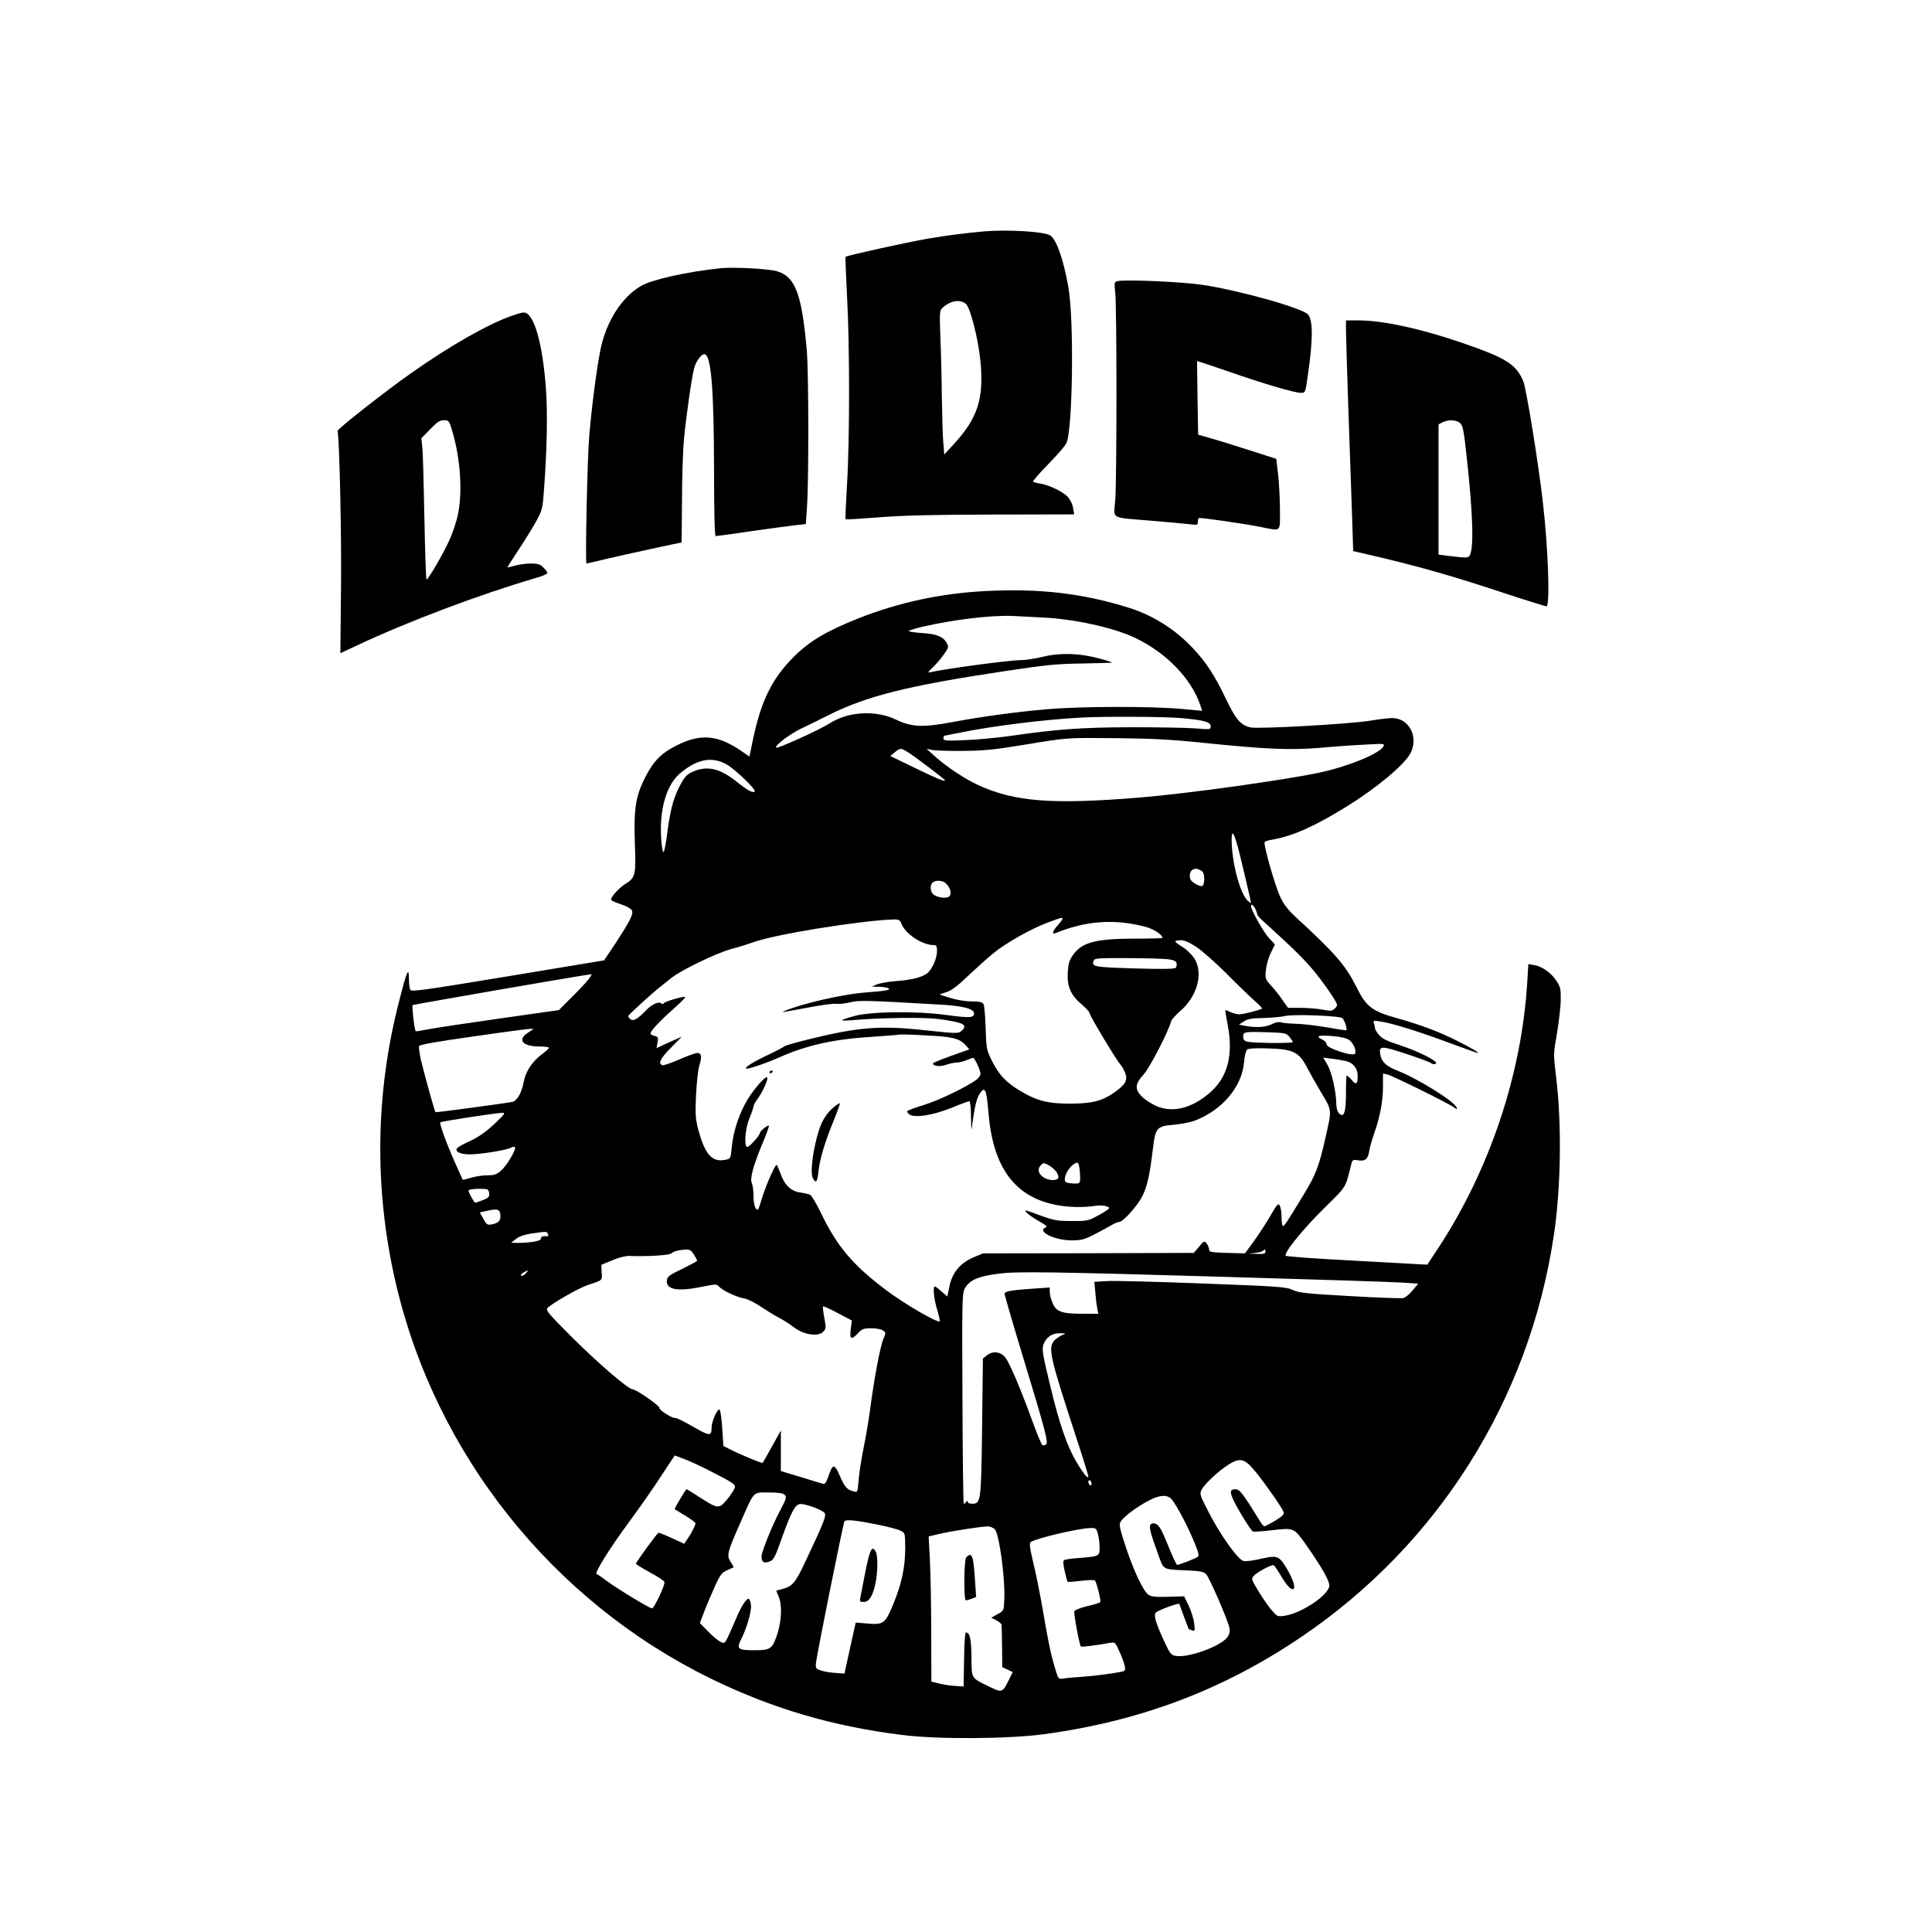
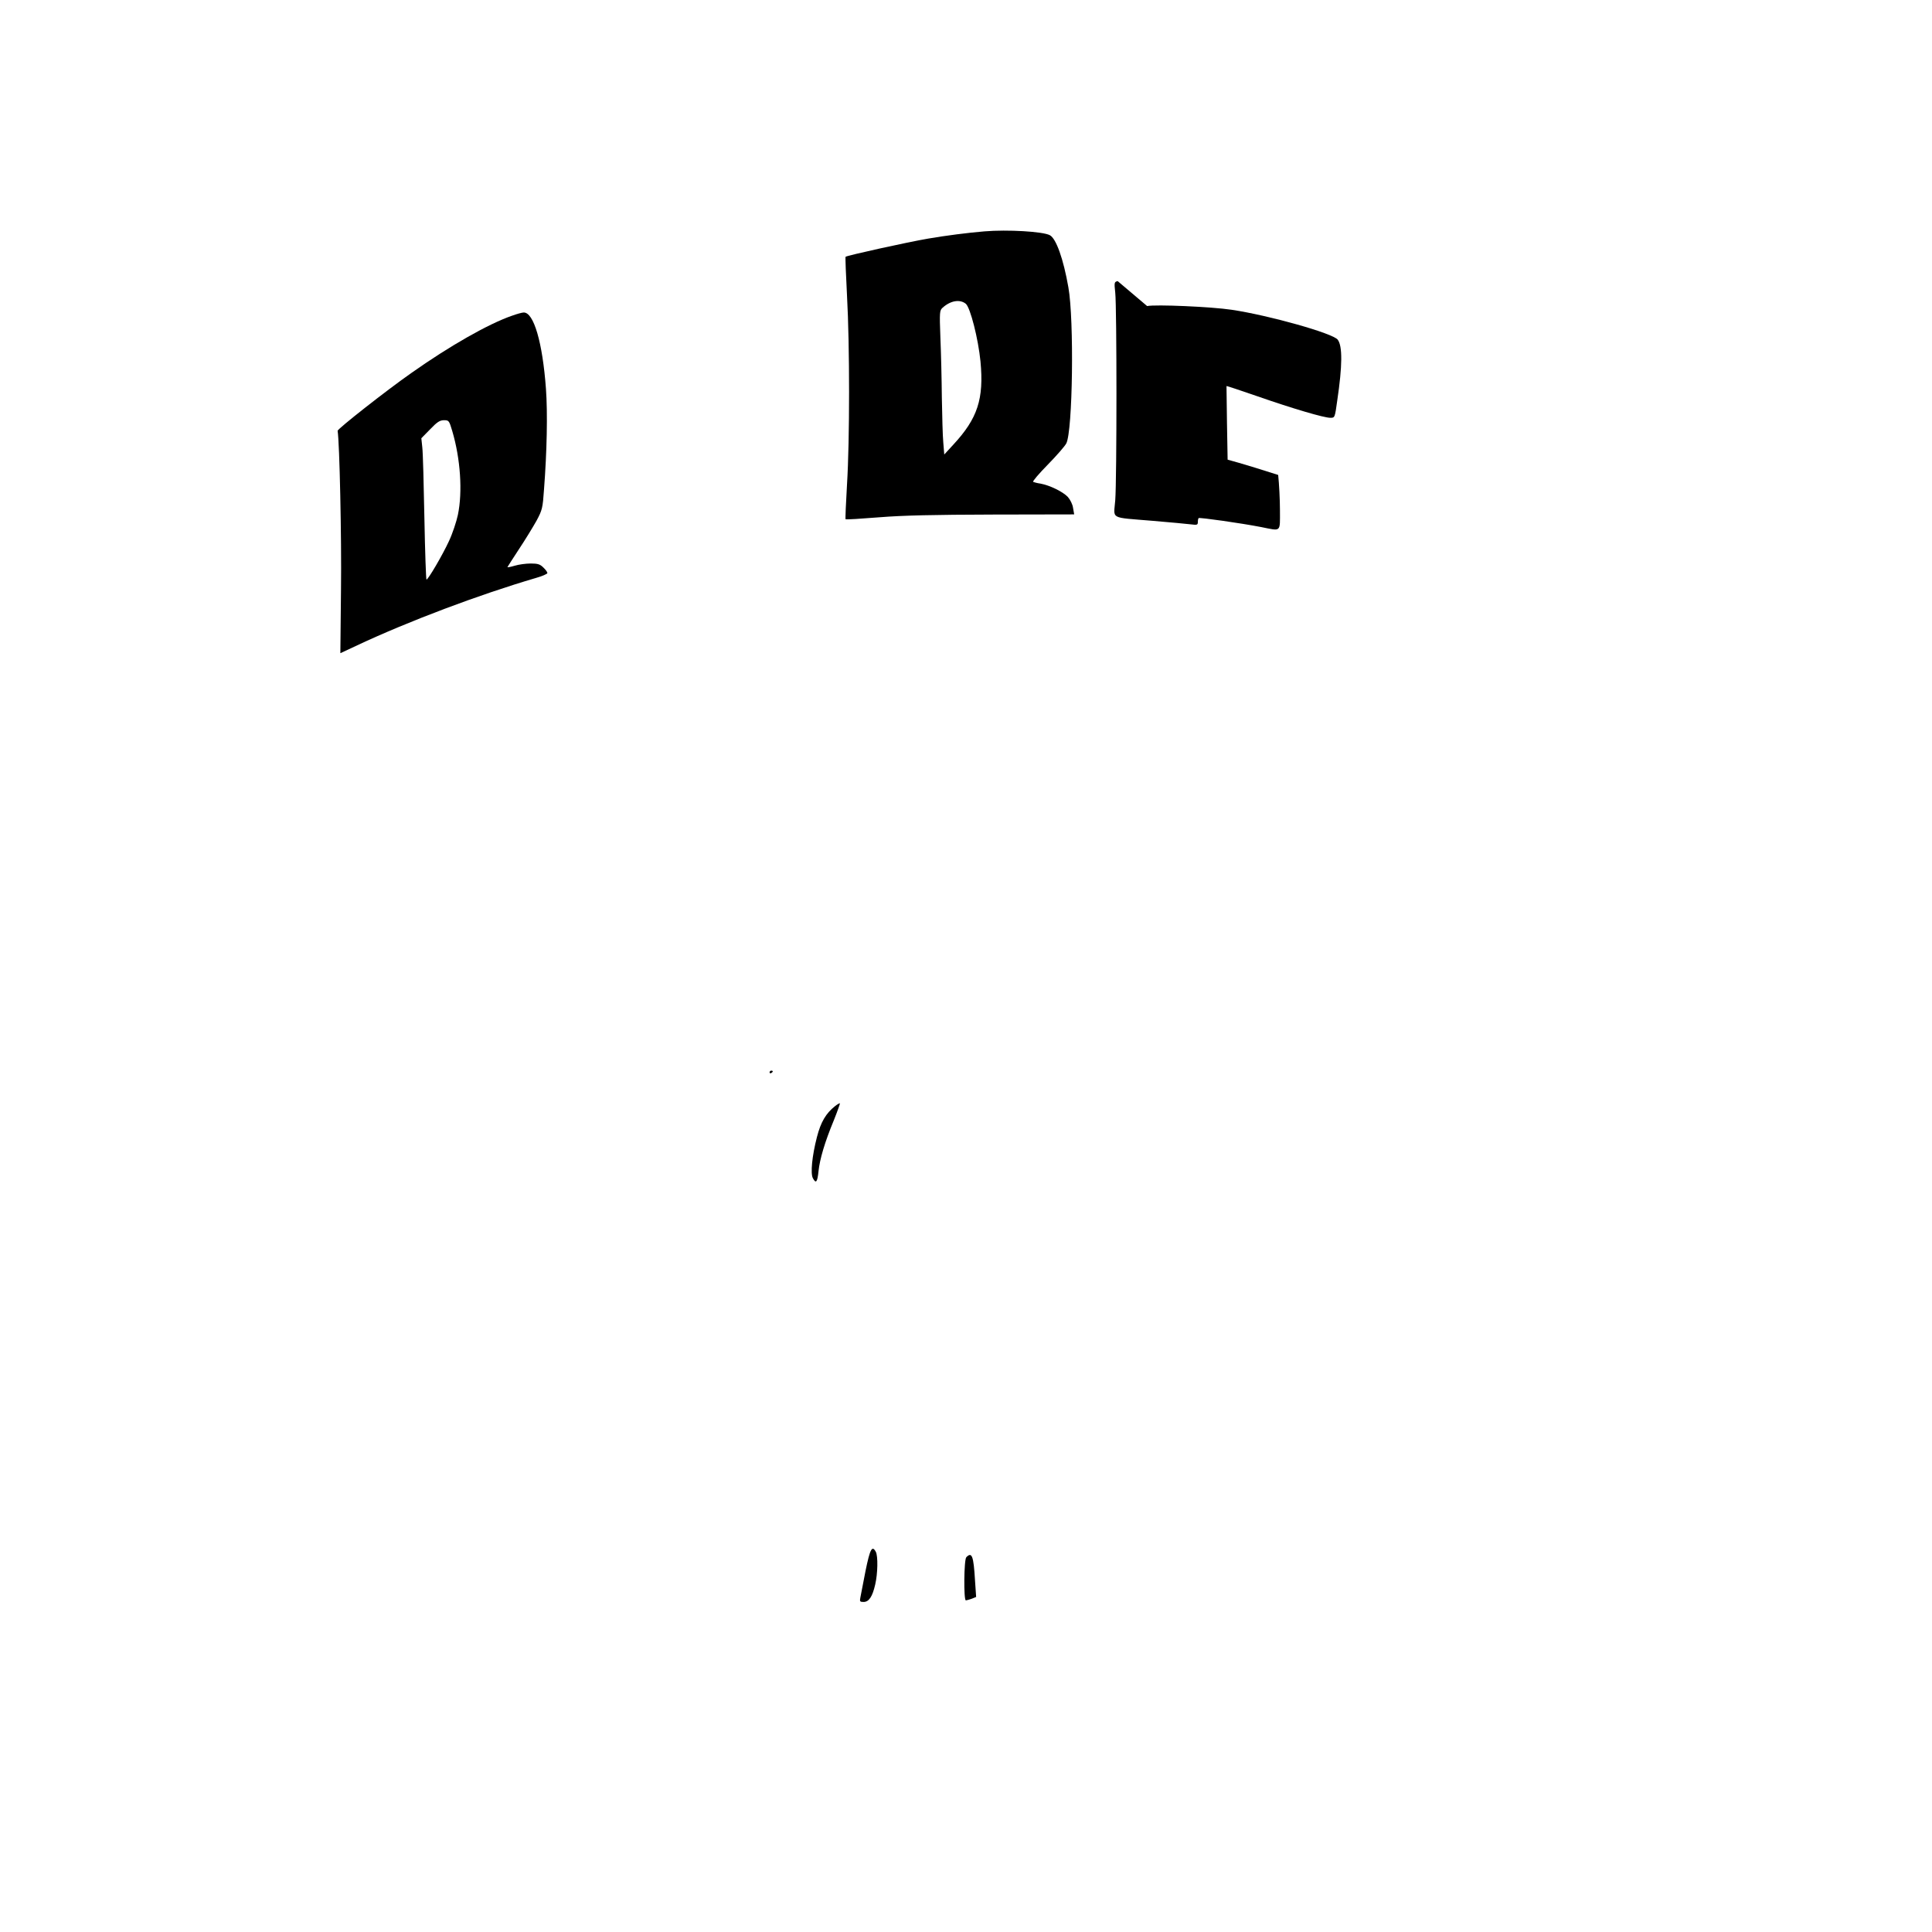
<svg xmlns="http://www.w3.org/2000/svg" version="1.0" width="1200pt" height="1200pt" viewBox="0 0 1200 1200" preserveAspectRatio="xMidYMid meet">
  <g transform="translate(0,1200) scale(0.1,-0.1)" fill="#000000" stroke="none">
    <path d="M6115 10563 c-99 -8 -240 -26 -350 -45 -124 -21 -505 -105 -513 -113 -2 -2 2 -111 9 -242 17 -307 17 -899 0 -1171 -7 -117 -11 -215 -9 -217 2 -3 96 3 209 12 149 12 340 16 707 17 l504 1 -7 40 c-3 23 -18 52 -33 69 -31 32 -110 71 -168 82 -22 3 -43 9 -47 11 -5 3 36 51 91 107 55 56 107 116 115 132 40 77 49 767 13 969 -31 177 -76 303 -115 324 -42 23 -263 36 -406 24z m-116 -450 c28 -24 77 -217 91 -358 22 -233 -18 -354 -168 -516 l-57 -62 -6 74 c-4 41 -7 166 -9 279 -1 113 -5 281 -9 373 -6 160 -5 169 14 186 49 44 107 54 144 24z" />
-     <path d="M4475 10334 c-214 -23 -425 -70 -495 -111 -119 -70 -215 -221 -250 -393 -22 -105 -54 -349 -70 -535 -12 -133 -26 -795 -17 -795 3 0 63 14 134 31 102 24 446 99 456 99 1 0 2 118 3 263 0 144 6 318 13 387 14 141 47 377 62 431 10 42 44 89 63 89 43 0 60 -205 61 -722 0 -257 4 -408 10 -408 5 0 102 13 215 30 113 16 237 33 275 37 l70 8 7 100 c12 167 11 841 -1 980 -31 349 -71 456 -184 490 -52 16 -270 27 -352 19z" />
-     <path d="M6942 10254 c-21 -5 -22 -8 -15 -72 10 -90 10 -1160 0 -1289 -9 -121 -40 -105 233 -128 107 -9 214 -19 238 -22 37 -5 42 -3 42 14 0 11 2 22 5 25 6 5 262 -31 390 -56 125 -25 115 -34 115 104 0 65 -5 164 -11 220 l-12 100 -171 55 c-94 30 -203 64 -243 75 l-71 20 -4 228 c-2 125 -3 228 -3 229 1 2 86 -27 191 -63 224 -78 415 -134 454 -134 28 0 28 0 43 108 32 215 33 337 3 377 -28 39 -425 151 -659 186 -127 19 -473 34 -525 23z" />
+     <path d="M6942 10254 c-21 -5 -22 -8 -15 -72 10 -90 10 -1160 0 -1289 -9 -121 -40 -105 233 -128 107 -9 214 -19 238 -22 37 -5 42 -3 42 14 0 11 2 22 5 25 6 5 262 -31 390 -56 125 -25 115 -34 115 104 0 65 -5 164 -11 220 c-94 30 -203 64 -243 75 l-71 20 -4 228 c-2 125 -3 228 -3 229 1 2 86 -27 191 -63 224 -78 415 -134 454 -134 28 0 28 0 43 108 32 215 33 337 3 377 -28 39 -425 151 -659 186 -127 19 -473 34 -525 23z" />
    <path d="M3180 10039 c-147 -51 -386 -187 -624 -355 -156 -109 -461 -349 -459 -360 12 -70 25 -668 21 -982 l-4 -399 105 49 c318 149 755 314 1109 418 39 11 72 25 72 31 0 5 -11 21 -25 34 -20 20 -34 25 -78 25 -30 0 -75 -6 -101 -14 -26 -8 -46 -11 -44 -8 2 4 34 54 72 112 38 57 86 136 108 175 36 67 39 79 47 196 18 234 23 473 12 624 -21 288 -76 477 -139 474 -9 0 -42 -9 -72 -20z m-371 -716 c51 -172 65 -377 35 -521 -9 -42 -33 -115 -55 -162 -41 -89 -130 -240 -140 -240 -3 0 -9 172 -13 382 -4 210 -9 407 -13 439 l-6 57 55 56 c43 45 60 56 86 56 30 0 32 -3 51 -67z" />
-     <path d="M8360 9953 c0 -32 7 -256 15 -498 8 -242 19 -539 23 -659 l7 -219 160 -37 c261 -62 484 -126 769 -221 148 -49 271 -87 273 -85 21 21 8 367 -23 637 -28 251 -104 717 -123 762 -45 105 -106 143 -375 236 -259 89 -497 141 -648 141 l-78 0 0 -57z m708 -580 c18 -16 24 -44 41 -203 41 -370 47 -587 17 -624 -9 -11 -27 -11 -101 -2 l-90 11 0 405 0 404 25 13 c36 18 84 16 108 -4z" />
-     <path d="M6125 8329 c-279 -14 -541 -70 -794 -170 -198 -79 -303 -141 -401 -239 -135 -135 -203 -273 -254 -517 l-21 -102 -57 39 c-142 95 -247 104 -391 32 -100 -49 -149 -100 -201 -203 -58 -115 -70 -195 -63 -402 8 -201 4 -219 -57 -256 -46 -29 -100 -91 -89 -102 5 -5 33 -17 63 -27 29 -9 58 -25 64 -35 13 -21 -9 -66 -105 -212 l-67 -100 -597 -99 c-497 -82 -599 -97 -606 -85 -5 8 -9 39 -9 69 -1 77 -12 53 -59 -131 -150 -576 -158 -1168 -25 -1749 245 -1067 972 -1983 1959 -2466 383 -187 758 -297 1195 -351 221 -27 650 -24 870 5 603 81 1121 277 1609 609 845 574 1408 1469 1561 2483 46 300 51 699 15 994 -17 138 -17 139 6 270 12 72 23 165 23 207 1 66 -2 81 -27 117 -32 50 -91 91 -139 98 l-35 6 -7 -113 c-35 -575 -235 -1170 -558 -1659 l-63 -95 -40 2 c-22 1 -218 12 -435 24 -217 11 -399 25 -404 29 -15 15 104 163 238 295 140 138 132 124 166 262 10 41 11 42 45 36 45 -7 62 7 70 60 4 23 18 73 32 112 35 101 53 195 53 287 l0 80 28 -6 c32 -8 376 -177 411 -203 19 -14 23 -14 19 -3 -12 38 -239 179 -368 230 -69 27 -98 54 -106 97 -11 59 2 59 158 8 78 -26 147 -51 153 -56 11 -11 35 -12 35 -1 -1 17 -118 75 -219 108 -86 28 -116 42 -136 66 -14 16 -25 36 -25 43 0 7 -3 21 -7 31 -6 15 -1 16 43 9 71 -10 246 -65 433 -135 89 -33 165 -60 169 -60 14 0 -41 32 -135 79 -105 53 -223 97 -366 137 -154 43 -190 70 -249 188 -70 140 -132 212 -382 442 -47 44 -74 79 -95 125 -32 68 -105 325 -96 339 3 5 24 11 48 15 125 21 266 84 467 209 185 115 355 258 391 328 52 101 -9 218 -114 218 -20 0 -81 -7 -134 -16 -138 -22 -696 -53 -747 -42 -61 14 -91 50 -155 184 -67 140 -118 218 -198 304 -109 118 -249 207 -398 254 -285 90 -555 122 -890 105z m345 -164 c203 -9 451 -64 585 -129 191 -93 341 -248 399 -412 l13 -39 -131 12 c-187 17 -627 16 -831 -2 -196 -17 -402 -45 -595 -81 -176 -33 -249 -30 -344 16 -126 61 -298 51 -413 -23 -60 -39 -325 -159 -332 -151 -12 12 86 86 158 120 42 20 114 55 161 79 241 122 496 186 1111 278 251 38 320 44 474 46 99 2 181 4 183 6 2 1 -34 13 -80 25 -122 33 -243 37 -349 11 -48 -12 -109 -21 -136 -21 -72 0 -481 -55 -568 -76 -14 -4 -10 4 16 28 20 18 51 55 70 81 32 46 33 50 18 75 -21 38 -63 55 -152 60 -42 3 -79 8 -82 12 -2 4 37 16 88 28 198 45 425 72 562 66 39 -2 117 -6 175 -9z m865 -625 c145 -13 185 -24 185 -52 0 -19 -4 -20 -97 -12 -54 4 -233 7 -398 7 -308 -1 -459 -12 -750 -54 -77 -11 -202 -23 -277 -26 -124 -5 -138 -4 -138 11 0 9 2 16 4 16 2 0 48 9 102 20 193 40 522 81 749 93 148 8 511 6 620 -3z m140 -154 c389 -40 540 -46 723 -31 86 8 213 17 280 20 121 7 124 7 114 -12 -24 -44 -219 -124 -397 -162 -222 -47 -823 -131 -1120 -155 -540 -44 -774 -26 -1000 78 -84 39 -200 116 -270 180 l-50 45 35 -7 c19 -4 105 -7 190 -6 128 1 194 7 375 37 284 47 264 45 590 42 213 -2 340 -9 530 -29z m-1836 -58 c41 -25 231 -169 231 -175 0 -10 -54 12 -193 80 l-147 71 27 23 c35 28 38 28 82 1z m-1124 -77 c53 -31 183 -156 173 -167 -12 -11 -45 6 -114 62 -108 86 -191 102 -285 54 -28 -15 -44 -35 -73 -93 -37 -75 -56 -154 -75 -306 -6 -47 -15 -89 -19 -93 -5 -5 -12 30 -15 79 -13 180 31 335 114 407 107 92 202 110 294 57z m3169 -496 c14 -45 86 -352 86 -363 0 -3 -8 3 -19 12 -49 45 -101 240 -101 381 0 58 11 49 34 -30z m-216 -168 c16 -13 16 -83 -1 -90 -8 -3 -28 4 -45 15 -24 15 -32 27 -32 48 0 44 38 58 78 27z m-1593 -74 c28 -27 38 -64 22 -80 -17 -17 -80 -8 -102 14 -18 18 -19 55 -3 71 17 17 64 15 83 -5z m1923 -160 c6 -15 12 -30 12 -35 0 -4 19 -25 43 -46 178 -162 220 -203 280 -270 38 -42 93 -115 124 -161 55 -83 55 -83 36 -103 -18 -18 -26 -19 -78 -9 -32 6 -94 11 -137 11 l-78 0 -33 47 c-17 26 -49 66 -71 90 -38 42 -39 45 -33 100 3 30 17 79 31 106 l25 51 -39 42 c-33 36 -110 173 -110 196 0 17 16 6 28 -19z m-1198 -59 c0 -4 -13 -22 -30 -41 -34 -38 -39 -59 -12 -48 187 76 364 89 555 39 50 -13 107 -49 107 -69 0 -3 -75 -5 -167 -5 -249 0 -335 -23 -390 -104 -22 -30 -28 -53 -31 -107 -5 -86 19 -141 87 -198 26 -22 48 -46 48 -53 0 -15 167 -293 192 -320 9 -9 23 -33 30 -53 16 -44 2 -70 -60 -115 -81 -58 -141 -74 -279 -75 -142 0 -210 17 -316 81 -85 51 -130 99 -172 183 -35 71 -36 78 -40 205 -2 72 -8 139 -13 149 -8 13 -23 17 -73 17 -37 0 -93 9 -132 21 l-69 22 44 15 c32 10 72 41 135 102 50 47 119 109 153 137 77 64 240 156 341 193 82 31 92 33 92 24z m-1000 -34 c26 -63 129 -130 199 -130 17 0 21 -6 21 -35 0 -43 -23 -101 -53 -133 -27 -29 -99 -49 -205 -56 -46 -4 -98 -13 -115 -20 l-32 -14 45 -1 c25 -1 51 -5 59 -10 16 -10 -17 -16 -149 -26 -100 -7 -292 -47 -414 -85 -54 -17 -96 -33 -95 -35 2 -2 72 10 154 26 83 16 163 27 178 24 15 -2 54 1 86 9 59 14 95 13 546 -13 156 -8 225 -26 225 -56 0 -27 -29 -29 -174 -9 -186 25 -467 22 -570 -7 -38 -10 -72 -21 -75 -25 -3 -4 28 -4 69 0 177 15 437 18 525 7 162 -21 190 -36 146 -75 -18 -16 -30 -16 -217 4 -287 32 -422 21 -734 -56 -80 -20 -147 -39 -150 -44 -3 -4 -45 -26 -95 -50 -94 -44 -150 -79 -141 -87 6 -7 125 33 203 68 170 76 337 114 575 129 90 6 168 12 173 14 6 2 80 0 166 -5 165 -8 207 -18 247 -61 l23 -26 -113 -40 c-62 -22 -113 -43 -113 -47 0 -17 43 -22 80 -9 22 8 52 14 66 14 15 0 43 7 62 15 20 8 39 15 41 15 10 0 46 -79 46 -99 0 -11 -12 -28 -27 -39 -67 -47 -227 -124 -318 -153 -55 -17 -104 -35 -108 -39 -5 -4 0 -14 12 -22 33 -23 143 -6 261 41 55 23 105 41 110 41 6 0 11 -41 11 -97 2 -94 2 -96 9 -38 13 97 26 153 44 180 34 52 43 32 56 -120 30 -369 192 -556 502 -580 45 -4 110 -2 143 3 38 6 69 6 85 0 25 -9 25 -10 5 -25 -11 -8 -42 -27 -70 -41 -45 -24 -60 -27 -150 -26 -89 0 -111 4 -200 37 -95 35 -98 36 -75 12 14 -13 49 -37 78 -53 38 -21 49 -31 38 -35 -61 -24 53 -81 159 -81 61 0 80 5 141 36 39 20 86 46 105 57 19 12 41 21 50 21 24 0 113 99 144 160 30 59 47 136 65 288 16 138 24 147 130 156 45 4 104 15 132 26 170 65 293 211 305 364 3 37 12 71 19 77 9 7 54 10 131 7 155 -4 192 -23 241 -118 19 -36 56 -102 83 -147 73 -122 72 -111 34 -279 -42 -188 -61 -239 -139 -366 -107 -177 -122 -199 -129 -192 -4 4 -7 29 -7 56 0 27 -5 58 -11 69 -9 18 -15 12 -57 -60 -26 -45 -72 -116 -103 -159 l-56 -77 -112 3 c-98 3 -111 5 -111 21 0 9 -7 26 -15 37 -14 18 -16 18 -47 -19 l-33 -39 -655 -2 -655 -1 -59 -25 c-82 -35 -131 -94 -149 -180 l-13 -63 -36 31 c-19 18 -38 32 -42 32 -13 0 -5 -81 15 -145 11 -37 18 -69 16 -72 -13 -12 -221 109 -332 193 -209 157 -306 272 -407 482 -27 56 -57 106 -66 111 -9 4 -37 11 -61 14 -51 6 -91 40 -114 95 -8 20 -19 48 -25 62 -9 24 -12 21 -45 -51 -20 -42 -45 -110 -57 -150 -20 -67 -23 -72 -36 -54 -8 11 -14 43 -14 78 0 32 -5 67 -10 78 -14 26 8 108 65 245 25 59 43 109 41 112 -7 6 -55 -32 -56 -44 0 -17 -71 -95 -81 -88 -19 11 -9 118 16 179 14 33 25 66 25 73 0 7 11 28 25 46 31 41 69 126 60 134 -12 12 -100 -93 -137 -164 -46 -87 -75 -182 -83 -272 -7 -70 -8 -70 -41 -76 -81 -16 -124 32 -165 181 -19 69 -21 94 -16 218 4 80 12 160 21 188 17 53 13 77 -13 77 -10 0 -60 -18 -111 -40 -51 -23 -99 -39 -107 -36 -27 11 -11 42 55 109 l67 68 -79 -35 -78 -36 6 35 c6 31 4 35 -19 41 -14 3 -25 10 -25 14 0 16 59 79 138 149 46 40 81 76 78 78 -8 8 -136 -30 -136 -41 0 -4 -6 -4 -13 2 -17 14 -61 -7 -100 -49 -47 -49 -74 -64 -92 -49 -9 7 -14 16 -13 20 4 9 144 137 192 175 21 17 55 44 75 60 59 48 278 154 371 180 47 12 110 32 140 43 131 48 656 133 866 141 37 1 43 -2 54 -29z m1831 -142 c35 -23 118 -96 184 -162 66 -67 144 -142 174 -169 30 -26 52 -49 50 -51 -10 -9 -115 -36 -141 -36 -16 0 -42 7 -58 15 -17 9 -30 12 -30 9 0 -4 7 -46 16 -93 35 -185 -1 -321 -109 -416 -114 -100 -236 -130 -339 -83 -29 14 -68 39 -86 57 -45 46 -43 77 11 137 39 43 151 260 171 330 4 12 28 39 54 62 109 91 149 240 89 331 -16 23 -48 55 -72 69 -25 15 -45 30 -45 35 0 4 15 7 34 7 23 0 54 -13 97 -42z m-176 -76 c37 -5 51 -12 53 -26 2 -10 -1 -23 -6 -28 -7 -7 -96 -8 -257 -3 -256 8 -267 10 -251 50 4 13 37 15 208 14 112 0 225 -4 253 -7z m-3603 -129 c-17 -21 -64 -71 -106 -112 l-75 -75 -373 -53 c-205 -29 -404 -59 -443 -67 -38 -8 -71 -13 -73 -11 -8 8 -25 156 -19 162 5 4 1030 182 1110 192 5 1 -5 -16 -21 -36z m4686 -237 c15 -15 34 -76 22 -76 -4 0 -61 9 -125 20 -64 11 -147 20 -183 21 -37 1 -78 4 -92 8 -17 5 -37 2 -62 -11 -39 -19 -94 -22 -163 -10 l-40 8 30 19 c23 16 49 21 125 22 52 2 111 7 130 12 49 13 342 2 358 -13z m-5061 -92 c-66 -44 -30 -84 76 -84 31 0 57 -4 57 -8 0 -4 -22 -24 -49 -44 -54 -41 -96 -104 -107 -163 -13 -72 -42 -123 -72 -129 -50 -10 -474 -67 -477 -64 -6 6 -75 257 -91 326 -8 39 -14 78 -11 85 2 8 113 28 328 58 178 26 337 47 354 48 l30 1 -38 -26z m4732 -24 c11 -14 20 -28 21 -33 0 -4 -66 -6 -146 -5 -122 3 -149 6 -157 19 -6 9 -7 24 -4 34 6 15 21 17 136 14 123 -4 130 -5 150 -29z m370 -19 c27 -19 46 -63 38 -85 -9 -22 -177 33 -177 57 0 9 -11 23 -25 29 -48 22 -27 30 58 23 53 -4 91 -13 106 -24z m-16 -132 c45 -12 71 -48 70 -96 -1 -48 -11 -53 -38 -20 -13 15 -27 27 -30 27 -3 0 -5 -49 -5 -108 0 -122 -12 -158 -43 -127 -10 10 -17 33 -17 58 -1 77 -28 197 -55 243 l-26 45 53 -7 c29 -3 70 -10 91 -15z m-5293 -391 c-53 -49 -97 -80 -150 -105 -41 -18 -78 -39 -82 -46 -13 -21 23 -37 81 -37 64 0 226 26 254 41 10 6 22 8 25 4 11 -11 -49 -114 -85 -145 -28 -25 -42 -30 -86 -30 -29 0 -74 -7 -101 -15 -27 -8 -50 -14 -52 -13 -1 2 -21 46 -44 98 -57 128 -102 251 -95 259 7 6 342 58 385 59 22 1 15 -8 -50 -70z m3489 -293 c11 -15 17 -33 14 -41 -8 -21 -66 -17 -97 7 -29 23 -33 50 -10 73 14 14 18 14 44 1 15 -8 37 -26 49 -40z m149 -13 c3 -66 4 -66 -53 -62 -42 2 -49 13 -35 54 12 37 55 79 74 73 6 -2 12 -31 14 -65z m-3670 -123 c3 -23 -3 -29 -38 -43 -22 -9 -44 -16 -48 -16 -7 0 -42 63 -42 75 0 7 44 13 85 11 35 -1 40 -4 43 -27z m70 -135 c3 -35 -11 -51 -54 -59 -26 -5 -32 -2 -51 34 l-23 40 43 10 c67 15 82 11 85 -25z m296 -119 c3 -9 1 -15 -7 -14 -25 3 -37 -1 -37 -15 0 -14 -68 -26 -145 -26 l-40 1 29 23 c19 16 51 27 95 34 96 14 98 14 105 -3z m906 -127 c11 -18 20 -36 20 -39 0 -3 -42 -25 -92 -50 -80 -38 -93 -48 -96 -71 -7 -58 65 -72 221 -40 83 17 88 17 103 1 22 -25 112 -67 157 -74 20 -3 66 -26 101 -50 36 -24 86 -55 113 -69 26 -13 65 -38 87 -55 65 -52 158 -67 191 -31 16 17 16 26 5 85 -7 36 -10 68 -8 71 3 2 44 -16 92 -42 l87 -46 -7 -54 c-8 -64 4 -69 46 -24 24 26 35 30 82 30 30 0 63 -6 73 -14 18 -13 18 -15 2 -52 -19 -43 -58 -247 -82 -435 -9 -66 -27 -175 -41 -242 -14 -67 -27 -157 -31 -199 -6 -77 -6 -78 -32 -71 -39 9 -56 28 -86 99 -32 75 -44 73 -70 -7 -13 -37 -21 -49 -33 -45 -10 2 -72 21 -139 42 l-123 37 0 126 0 126 -55 -99 c-30 -54 -56 -100 -58 -102 -4 -5 -138 51 -203 84 l-41 21 -7 108 c-4 59 -11 112 -16 117 -12 12 -49 -69 -50 -109 -1 -57 -10 -57 -116 4 -55 32 -105 56 -111 54 -15 -5 -101 50 -97 62 4 12 -144 115 -165 115 -27 0 -208 155 -375 321 -148 148 -167 170 -156 184 21 25 193 124 247 142 99 33 93 28 90 80 l-2 47 68 28 c39 17 83 28 105 27 114 -4 248 4 262 16 16 14 45 21 93 24 21 1 32 -7 47 -31z m3550 17 c0 -12 -12 -15 -57 -13 -54 1 -55 2 -13 5 25 3 49 8 55 14 12 12 15 11 15 -6z m-4595 -135 c-10 -11 -22 -17 -28 -13 -5 3 1 12 14 19 33 18 35 17 14 -6z m4315 -20 c558 -16 1063 -32 1122 -36 l107 -7 -35 -42 c-19 -24 -46 -45 -60 -48 -15 -2 -165 3 -334 13 -267 15 -313 20 -351 38 -41 19 -83 22 -559 40 -283 11 -550 18 -594 15 l-79 -5 7 -72 c3 -39 9 -83 12 -98 l6 -28 -101 0 c-128 0 -162 13 -184 69 -10 23 -17 53 -17 68 l0 26 -102 -7 c-144 -10 -178 -16 -178 -33 0 -8 51 -184 114 -391 141 -464 159 -534 143 -544 -7 -4 -16 -6 -22 -5 -5 2 -33 68 -62 148 -79 217 -144 368 -171 400 -29 35 -78 39 -113 10 l-24 -19 -5 -424 c-6 -465 -7 -478 -62 -478 -16 0 -28 5 -28 13 0 8 -3 7 -10 -3 -5 -8 -11 -12 -14 -9 -3 3 -7 297 -8 655 -3 595 -2 652 14 680 29 53 83 77 212 93 109 15 343 11 1376 -19z m-980 -361 c-14 -6 -35 -20 -47 -31 -47 -44 -35 -95 126 -589 45 -136 81 -253 81 -260 -1 -19 -33 21 -75 92 -58 100 -104 231 -160 464 -48 198 -54 232 -45 261 16 47 54 74 104 73 37 0 39 -1 16 -10z m-2171 -855 c147 -76 146 -76 127 -111 -8 -15 -30 -46 -49 -67 -41 -48 -53 -46 -161 24 -42 27 -78 50 -81 50 -6 0 -78 -121 -74 -124 2 -2 32 -20 67 -41 34 -21 62 -42 62 -47 0 -12 -28 -66 -52 -100 l-18 -27 -76 35 c-41 19 -79 34 -83 34 -8 0 -141 -183 -141 -193 0 -3 39 -27 86 -53 47 -25 88 -52 91 -60 6 -16 -64 -164 -77 -164 -15 0 -218 123 -279 169 -29 22 -58 42 -65 44 -16 5 77 155 203 326 61 83 150 209 196 281 l86 130 66 -25 c36 -14 113 -50 172 -81z m3366 9 c60 -73 168 -227 178 -255 5 -13 -8 -26 -52 -53 -32 -19 -63 -35 -68 -35 -5 0 -17 15 -28 33 -10 17 -43 69 -72 115 -43 65 -59 82 -78 82 -33 0 -37 -12 -20 -54 23 -55 114 -204 128 -209 7 -2 62 2 122 9 133 15 132 15 208 -92 103 -147 150 -231 143 -259 -16 -62 -178 -167 -278 -181 -44 -6 -46 -5 -83 39 -21 25 -57 78 -81 118 -42 70 -43 73 -26 92 20 22 109 70 123 65 5 -2 26 -32 46 -67 38 -64 66 -92 79 -78 12 12 -14 79 -53 140 -43 66 -53 68 -169 41 -37 -8 -78 -13 -91 -9 -34 8 -141 158 -213 297 -59 114 -60 118 -46 146 18 35 103 114 165 154 73 46 100 40 166 -39z m-1015 -79 c0 -8 -4 -12 -10 -9 -5 3 -10 13 -10 21 0 8 5 12 10 9 6 -3 10 -13 10 -21z m-1906 -69 c13 -14 10 -24 -29 -98 -48 -90 -115 -256 -115 -284 0 -35 14 -44 47 -33 28 10 35 22 79 146 59 165 82 208 113 212 28 4 136 -34 152 -55 14 -15 -4 -59 -117 -299 -64 -136 -81 -157 -146 -174 l-37 -10 16 -38 c21 -51 18 -144 -7 -225 -31 -98 -42 -107 -143 -107 -101 0 -113 8 -87 61 39 76 71 188 64 224 -3 19 -10 35 -14 35 -16 0 -49 -52 -80 -128 -18 -42 -41 -94 -51 -115 -19 -36 -20 -37 -47 -23 -15 8 -49 37 -76 65 l-49 50 28 73 c15 40 45 110 66 156 33 73 43 85 78 100 l39 18 -20 33 c-26 40 -21 59 64 251 85 193 73 180 173 180 61 0 88 -4 99 -15z m2403 -27 c29 -32 106 -179 143 -272 26 -63 29 -80 18 -87 -16 -11 -116 -49 -126 -49 -5 0 -30 54 -57 121 -36 90 -55 124 -72 132 -17 8 -27 7 -35 -1 -13 -13 -5 -48 45 -185 36 -100 25 -94 176 -101 83 -3 107 -8 122 -23 21 -21 138 -292 146 -337 3 -22 -1 -39 -16 -58 -45 -56 -244 -127 -318 -113 -29 5 -36 14 -66 78 -57 121 -73 173 -58 191 12 14 141 61 146 54 1 -2 14 -38 29 -80 16 -43 29 -78 31 -78 2 0 11 -3 21 -7 15 -6 17 -1 11 45 -3 28 -19 77 -34 109 l-28 58 -98 -3 c-79 -2 -104 0 -124 13 -31 21 -90 145 -137 286 -53 163 -53 155 -7 199 42 40 136 99 186 118 48 17 80 14 102 -10z m-1820 -159 c51 -10 108 -25 128 -33 33 -14 35 -18 37 -63 5 -146 -16 -260 -78 -407 -46 -110 -59 -119 -156 -110 l-73 6 -35 -158 -35 -159 -55 4 c-30 2 -71 8 -90 15 -32 10 -35 14 -32 46 5 52 169 867 177 881 9 13 75 6 212 -22z m722 -28 c27 -27 65 -303 59 -436 -3 -69 -3 -70 -42 -91 l-39 -22 32 -16 c17 -9 32 -22 32 -29 1 -6 2 -68 3 -137 l1 -125 33 -15 32 -16 -25 -51 c-39 -77 -41 -78 -121 -39 -114 56 -109 46 -110 185 -2 115 -10 151 -35 151 -5 0 -10 -75 -11 -167 l-3 -168 -50 3 c-27 1 -72 8 -100 15 l-50 12 -1 300 c0 165 -4 368 -8 451 l-8 151 73 17 c76 17 242 43 292 45 15 1 35 -7 46 -18z m640 -28 c6 -21 11 -59 11 -84 0 -55 -2 -56 -127 -66 -45 -3 -87 -9 -93 -13 -8 -5 -7 -23 3 -69 8 -34 16 -64 18 -66 3 -2 40 1 83 6 44 6 83 6 87 2 10 -11 39 -125 33 -134 -2 -4 -38 -15 -80 -25 -42 -10 -78 -24 -81 -31 -5 -13 31 -211 41 -220 4 -4 92 7 182 23 29 5 32 3 57 -54 15 -33 30 -73 33 -90 5 -27 3 -31 -22 -36 -61 -12 -162 -25 -244 -31 -47 -3 -99 -8 -116 -11 -31 -4 -31 -4 -52 68 -27 90 -43 170 -76 364 -14 82 -39 208 -56 279 -24 101 -28 130 -18 137 39 25 296 85 370 87 35 1 38 -2 47 -36z" />
    <path d="M4780 5339 c0 -5 5 -7 10 -4 6 3 10 8 10 11 0 2 -4 4 -10 4 -5 0 -10 -5 -10 -11z" />
    <path d="M5187 5130 c-57 -45 -89 -99 -113 -193 -30 -116 -41 -226 -25 -255 19 -36 28 -25 35 44 8 75 38 178 96 318 22 55 38 101 37 103 -2 2 -16 -6 -30 -17z" />
    <path d="M5376 2243 c-15 -76 -29 -150 -32 -165 -5 -25 -3 -28 20 -28 33 0 55 33 72 108 16 68 18 176 4 203 -23 43 -36 19 -64 -118z" />
    <path d="M6002 2328 c-15 -15 -17 -268 -3 -268 5 0 22 5 37 10 l27 11 -7 102 c-9 153 -19 180 -54 145z" />
  </g>
</svg>